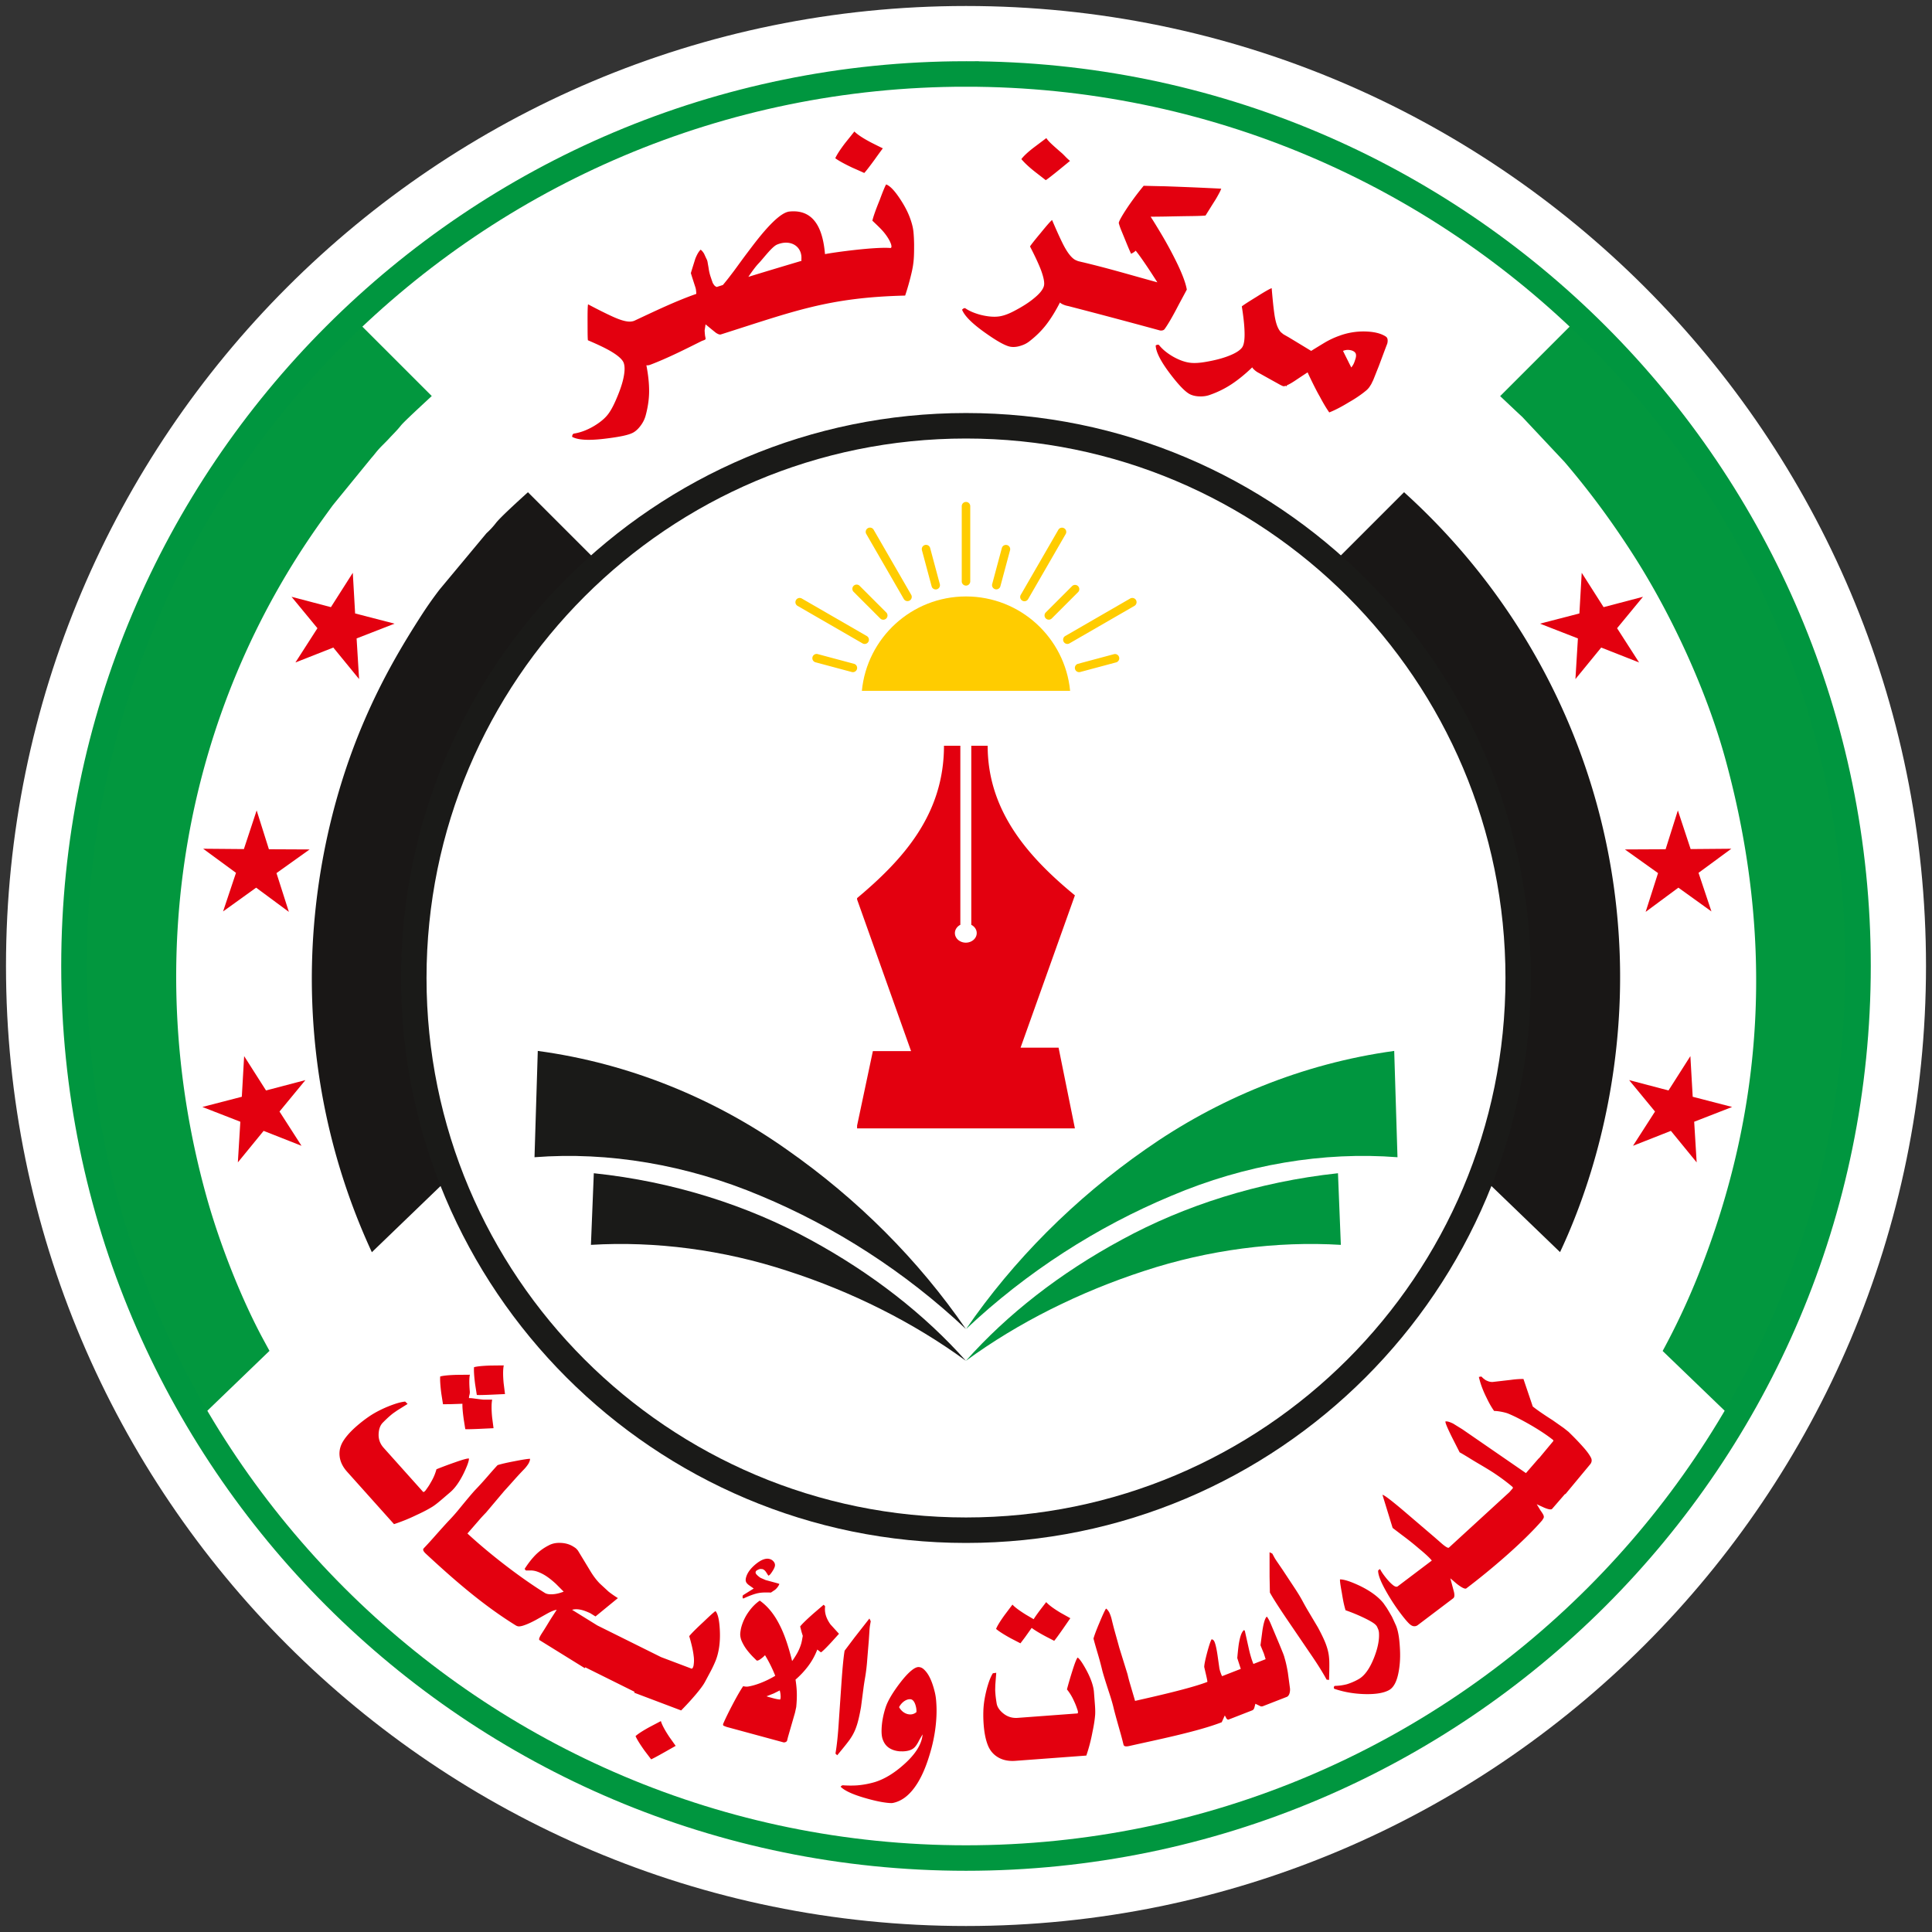
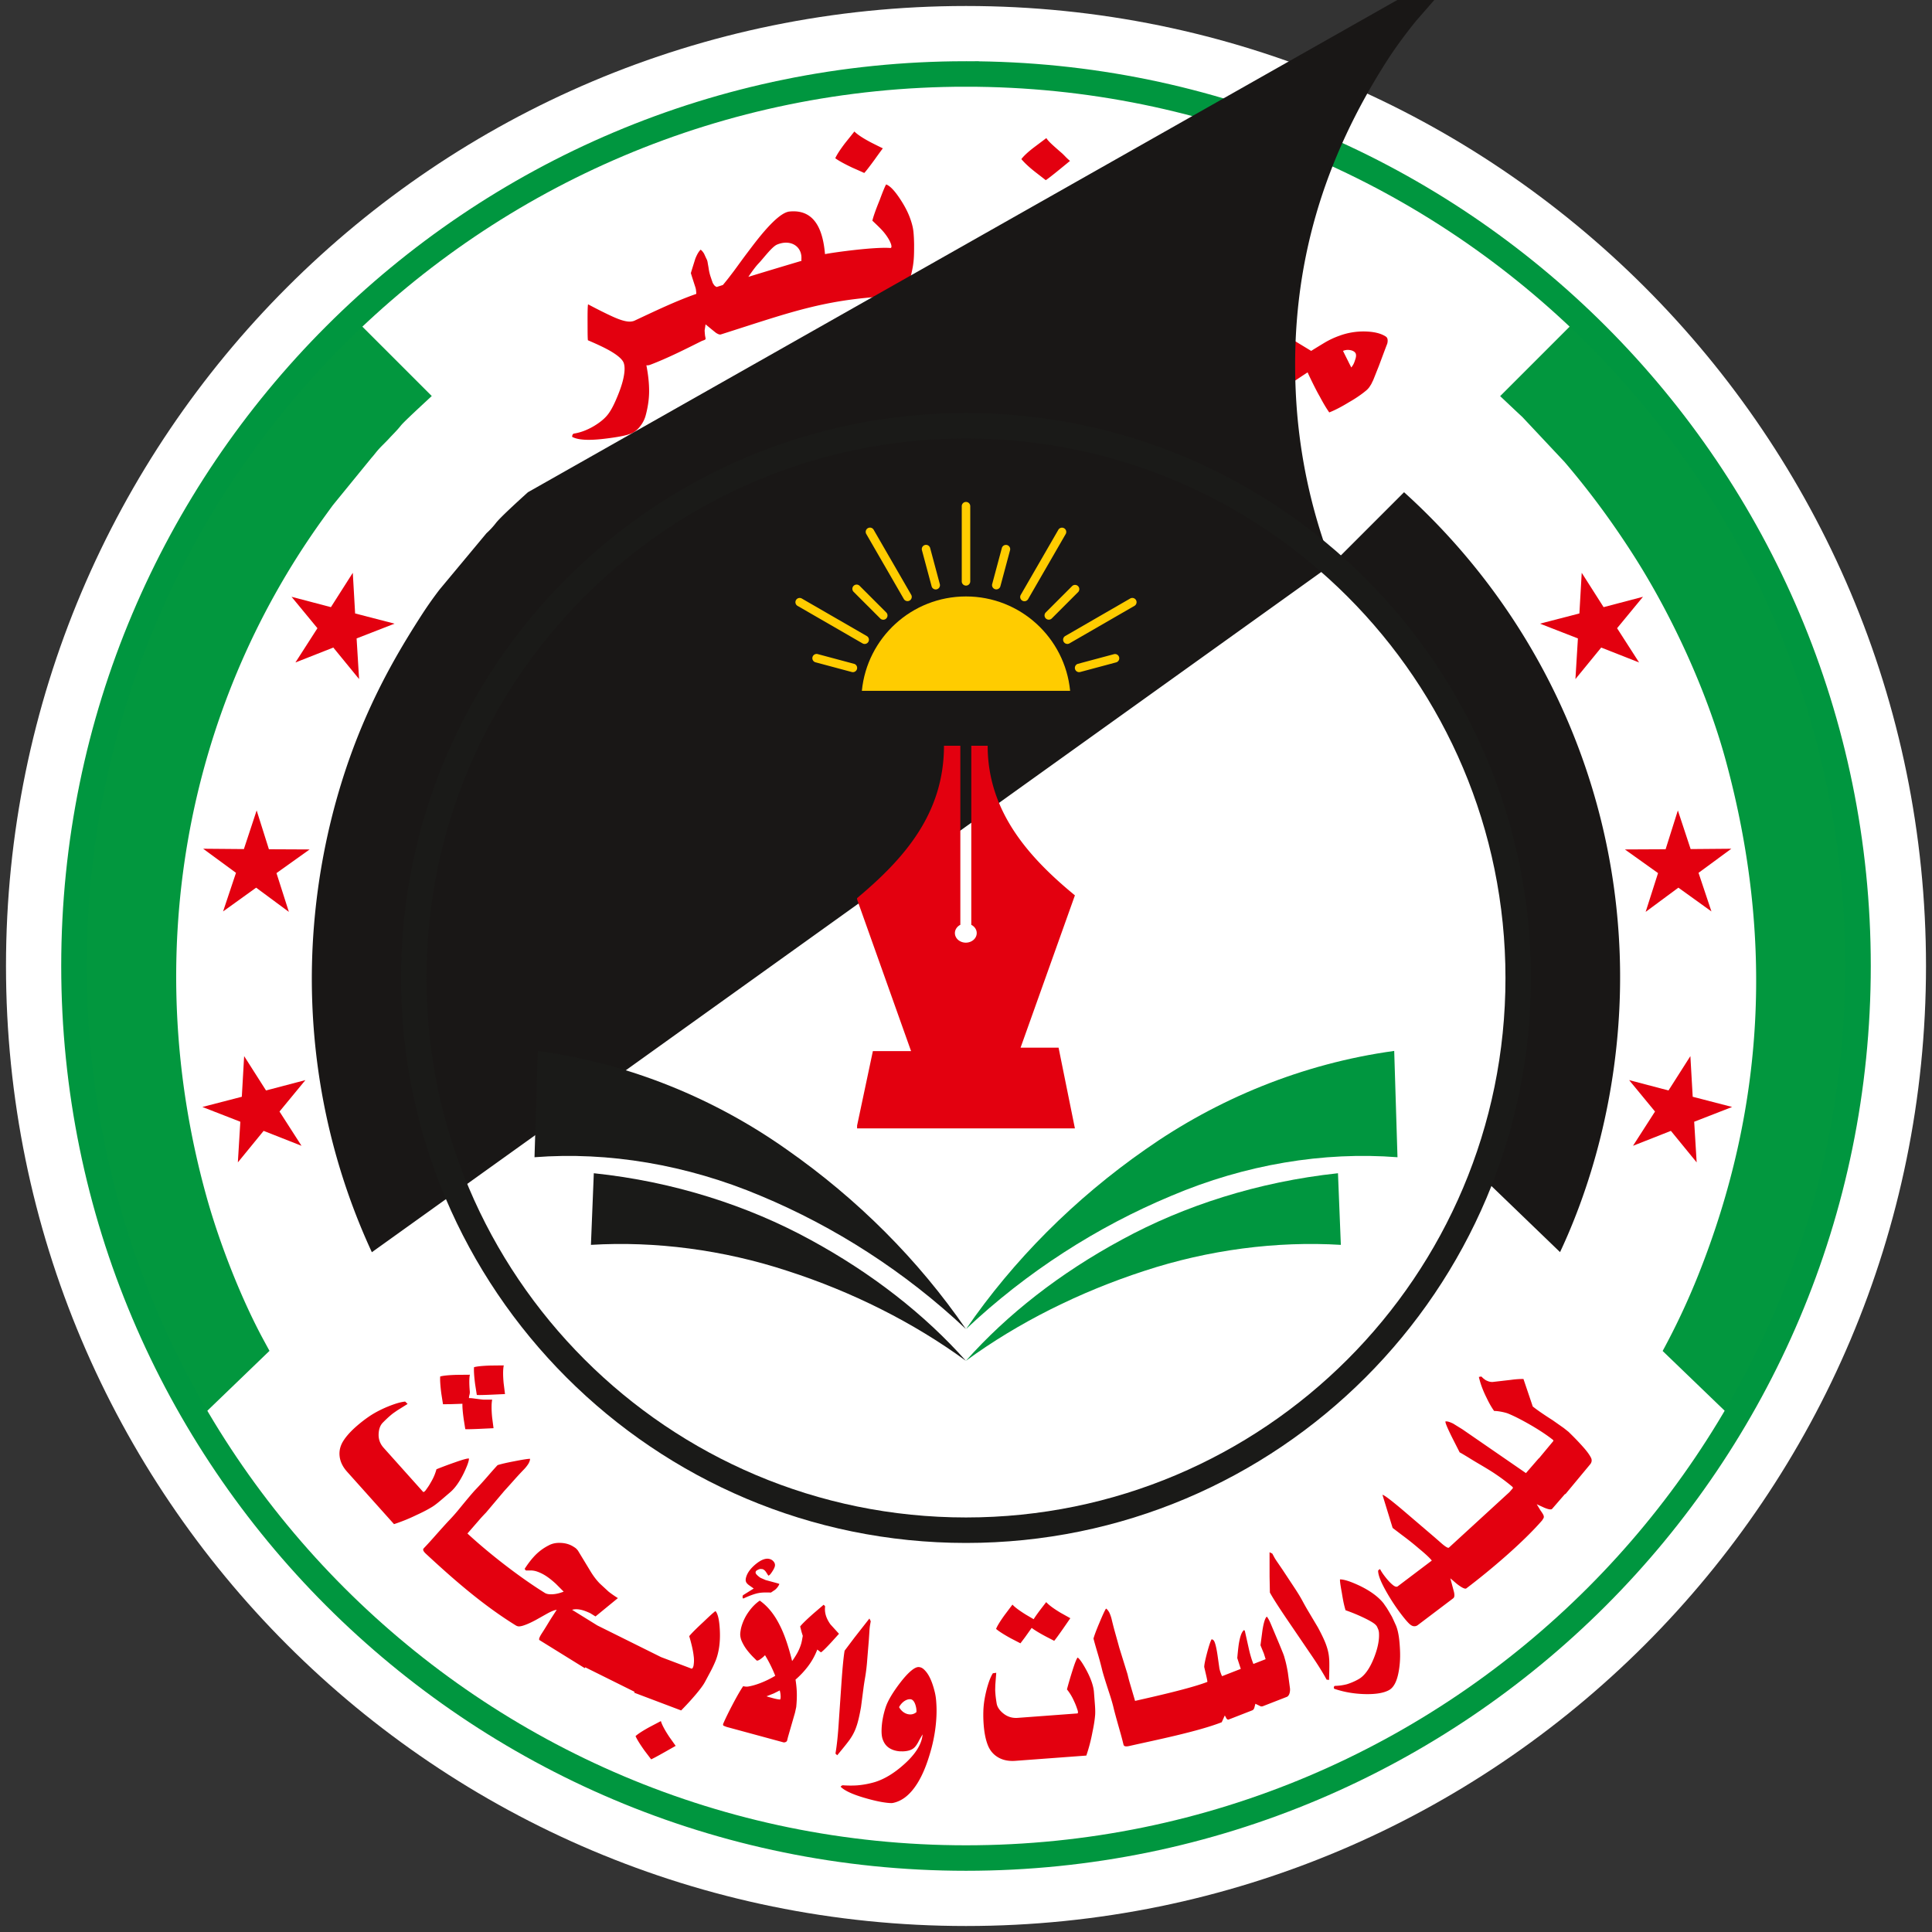
<svg xmlns="http://www.w3.org/2000/svg" data-bbox="1 1 320.315 320.315" viewBox="0 0 322.315 322.315" height="322.315" width="322.315" data-type="ugc">
  <rect x="0" y="0" width="322.315" height="322.315" fill="#333333" stroke="none" />
  <g>
    <path fill="#ffffff" d="M161.158 1c88.452 0 160.157 71.705 160.157 160.158S249.61 321.315 161.158 321.315 1 249.61 1 161.158 72.705 1 161.158 1" />
-     <path fill="#ffffff" d="M161.158 12.212c82.26 0 148.945 66.685 148.945 148.946s-66.685 148.945-148.945 148.945c-82.261 0-148.946-66.685-148.946-148.945 0-82.261 66.685-148.946 148.946-148.946" />
    <path fill-rule="evenodd" fill="#ffffff" d="M234.239 82.117c21.16 19.11 34.886 46.42 35.976 77.05.606 17.01-2.862 33.409-8.7 46.946q-.589 1.365-1.253 2.779l17.115 16.49a119 119 0 0 0 5.941-12.657c11.083-27.783 12.663-56.188 4.582-85.886-3.19-11.72-9.118-24.46-15.497-34.392-3.583-5.577-7.257-10.54-11.41-15.404l-7.011-7.467c-1.434-1.33-2.575-2.425-3.712-3.49ZM62.037 208.907c-5.9-12.756-9.416-26.862-9.946-41.767-.606-17.011 2.861-33.408 8.7-46.947 2.937-6.811 6.132-12.309 9.697-17.819a63 63 0 0 1 2.857-4.034l7.814-9.383a13 13 0 0 0 1.579-1.707c.67-.874 3.374-3.355 5.34-5.131L72.03 66.07c-1.769 1.642-4.623 4.271-5.137 4.91-.755.936-1.265 1.392-1.994 2.187-.674.736-1.32 1.294-1.967 2.06-.343.407-.6.766-.951 1.147l-6.45 7.906c-.599.819-1.19 1.634-1.763 2.433-22.966 31.98-30.385 73.102-19.33 112.872 2.247 8.082 5.889 17.232 9.485 23.875q.537.99 1.035 1.901Z" />
    <path fill-rule="evenodd" fill="#02973e" d="M250.27 66.086c1.137 1.065 2.278 2.16 3.712 3.49l7.01 7.467c4.154 4.865 7.828 9.827 11.41 15.404 6.38 9.932 12.308 22.671 15.498 34.392 8.08 29.698 6.5 58.103-4.582 85.886a119 119 0 0 1-5.94 12.658l12.684 12.22q.599-1.048 1.176-2.103c1.12-2.045 2.13-4.001 3.22-6.109 5.33-10.32 9.6-22.782 12.2-34.811 9.623-44.502-2.164-91.037-29.412-124.578l-10.934-12.217c-.382-.411-.815-.763-1.243-1.145-.425-.38-.689-.752-1.107-1.126l-1.635-1.485ZM44.958 225.362q-.498-.91-1.035-1.902c-3.596-6.643-7.238-15.793-9.485-23.875-11.055-39.77-3.636-80.893 19.33-112.872.574-.799 1.164-1.614 1.763-2.433l6.45-7.906c.351-.38.608-.74.951-1.146.647-.767 1.293-1.325 1.967-2.06.73-.796 1.24-1.252 1.994-2.189.514-.638 3.368-3.267 5.137-4.909L60.015 54.056a50 50 0 0 1-1.428 1.252c-.465.39-.676.714-1.113 1.121l-9.082 9.58c-.661.654-1.425 1.773-2.105 2.535-1.48 1.658-2.838 3.47-4.163 5.263-6.364 8.612-9.25 13.384-14.276 23.108-1.093 2.115-1.96 4.204-2.977 6.365-8.665 18.404-12.872 42.094-12.507 63.093.39 22.45 6.21 43.913 14.534 61.115a161 161 0 0 0 5.36 10.112Z" />
    <path d="M161.158 12.34c82.19 0 148.818 66.628 148.818 148.818s-66.628 148.818-148.818 148.818S12.339 243.348 12.339 161.158 78.967 12.339 161.158 12.339Z" stroke="#00963f" fill="none" stroke-miterlimit="2.613" stroke-width="4.252" />
    <path fill-rule="evenodd" fill="#e3000f" d="M147.282 24.747a92 92 0 0 0-1.357 1.865c-.927 1.271-1.509 2.013-1.744 2.246a98 98 0 0 0-1.924-.858c-1.398-.657-2.366-1.198-2.906-1.6.221-.52.747-1.362 1.633-2.522.512-.642 1.038-1.288 1.55-1.94.54.53 1.467 1.145 2.837 1.86.637.323 1.26.636 1.91.949M227.78 65.26c-.346.286-.734.572-1.177.874a20 20 0 0 1-1.495.933c-1.245.763-2.366 1.351-3.349 1.738-.526-.747-1.038-1.621-1.578-2.644-.401-.689-.72-1.335-1.024-1.929-.332-.673-.678-1.372-1.01-2.109-.734.477-1.454.954-2.173 1.436-.485.318-.9.557-1.26.71l-.083.17a.5.5 0 0 1-.138-.074c-.014.01-.028.01-.042.016a.8.8 0 0 1-.401.042 7 7 0 0 1-.43-.196q-1.785-.986-3.57-1.987a3.2 3.2 0 0 1-.706-.466c-.233-.204-.388-.371-.43-.493q-1.722 1.66-3.404 2.782a16.2 16.2 0 0 1-3.557 1.775c-.47.185-.983.286-1.55.297-.692.01-1.288-.09-1.814-.329-.76-.344-1.882-1.478-3.335-3.391-1.578-2.077-2.409-3.662-2.45-4.785.055-.026.11-.063.18-.095.152-.032.263-.037.36.01.374.472.844.917 1.384 1.314a9.8 9.8 0 0 0 1.827 1.07c.776.354 1.522.555 2.187.61s1.44 0 2.339-.154c1.55-.26 2.865-.598 3.958-1.033 1.108-.434 1.827-.9 2.187-1.393.305-.44.443-1.31.401-2.591q-.041-1.647-.456-4.255c.332-.265 1.149-.79 2.436-1.58 1.425-.905 2.284-1.382 2.547-1.456.152 1.844.304 3.3.456 4.355.18 1.23.457 2.135.858 2.708.07.116.153.201.208.264.055.064.208.17.415.35.277.165.582.334.872.498 1.26.758 2.52 1.527 3.779 2.29.72-.45 1.453-.896 2.187-1.341a14 14 0 0 1 2.505-1.182 11.6 11.6 0 0 1 4.304-.72c1.495.037 2.641.317 3.447.842q.264.173.304.498c.028.212.014.44-.055.69-.485 1.26-.941 2.505-1.412 3.756-.318.795-.623 1.574-.941 2.358-.11.212-.208.418-.305.625-.11.175-.221.345-.332.52a3.4 3.4 0 0 1-.664.672m-2.34-3.953c.14-.19.268-.38.36-.556.088-.167.18-.397.263-.678.18-.472.208-.832.111-1.092a.84.84 0 0 0-.318-.35q-.353-.222-.872-.254a2 2 0 0 0-.927.164c.263.546.54 1.097.816 1.643.18.376.374.752.568 1.123m-21.702-29.831c-.07.185-.167.424-.318.7-.153.28-.346.651-.623 1.107-.567.89-1.121 1.785-1.675 2.67q-.58.078-2.74.1c-1.287.017-2.56.043-3.862.07-.844.016-1.702.021-2.56.032q.54.811 1.827 2.967a66 66 0 0 1 2.602 4.832c.916 1.905 1.44 3.36 1.605 4.361-.484.922-.996 1.844-1.48 2.766-.928 1.79-1.675 3.063-2.215 3.81-.07.1-.18.174-.319.217a1.1 1.1 0 0 1-.47.021 1163 1163 0 0 0-15.294-4.07 3.5 3.5 0 0 1-.83-.248c-.278-.12-.471-.244-.554-.35-.72 1.41-1.468 2.634-2.27 3.677-.79 1.033-1.73 1.945-2.755 2.745a4.2 4.2 0 0 1-1.37.747c-.65.228-1.232.306-1.8.228-.816-.113-2.241-.89-4.248-2.316-2.173-1.536-3.474-2.818-3.89-3.878.056-.048.111-.101.167-.149a.5.5 0 0 1 .346-.106c.498.345 1.08.626 1.716.848.65.233 1.316.399 2.076.504.845.117 1.591.103 2.228-.038.664-.145 1.37-.423 2.16-.842 1.37-.715 2.505-1.436 3.377-2.178q1.329-1.09 1.578-1.966c.152-.514-.014-1.388-.457-2.622-.402-1.06-1.024-2.39-1.855-4 .222-.35.817-1.098 1.772-2.242 1.052-1.298 1.688-2.014 1.91-2.167.747 1.748 1.356 3.1 1.854 4.08.582 1.134 1.15 1.934 1.703 2.368.11.09.208.149.29.196.07.037.236.112.485.212.319.08.65.16.983.233 4.567 1.108 6.948 1.85 12.249 3.307-.47-.732-.941-1.468-1.426-2.2-1.01-1.52-1.744-2.542-2.186-3.078-.084.08-.18.16-.277.233q-.354.231-.499.27c-.346-.747-.65-1.5-.955-2.246l-.789-1.924c-.194-.535-.29-.858-.304-.969.027-.28.47-1.097 1.37-2.459.374-.567.803-1.165 1.274-1.812a51 51 0 0 1 1.508-1.923c1.218.032 2.45.063 3.668.085 1.855.068 3.695.137 5.522.217 1.246.058 2.492.116 3.751.18m-25.232-4.631c-.595.493-1.203.987-1.799 1.473-1.217.992-1.965 1.563-2.242 1.738l-1.661-1.288c-1.218-.943-1.98-1.706-2.408-2.225.318-.445 1.04-1.154 2.187-2.019l1.979-1.489c.138.244.463.612.969 1.081.38.352.9.811 1.605 1.42.11.095.31.287.582.572.267.282.553.536.788.737m-60.789 29.683v.005q-.041.134-.29.223c-.112.04-.222.085-.332.122-2.713 1.351-5.636 2.84-8.596 3.968a1.3 1.3 0 0 1-.664.09c.305 1.574.464 3.031.457 4.372-.007 1.335-.218 2.668-.568 3.974-.134.5-.34.98-.664 1.468-.395.593-.84 1.062-1.329 1.361-.756.464-2.354.78-4.844 1.081-2.672.324-4.484.223-5.44-.317 0-.075.014-.144.028-.223a.46.46 0 0 1 .222-.308 8.6 8.6 0 0 0 1.924-.535 11 11 0 0 0 1.979-1.054c.76-.503 1.367-1.041 1.8-1.595.439-.564.83-1.272 1.217-2.13.65-1.457 1.137-2.77 1.384-3.926.25-1.17.263-2.035.028-2.618-.208-.514-.885-1.131-1.993-1.801-.969-.586-2.298-1.209-3.959-1.919-.055-.44-.049-1.43-.055-2.983-.007-1.738.014-2.744.083-3.014 1.716.91 3.053 1.57 4.083 2.04 1.17.532 2.118.838 2.837.842.139 0 .264-.007.36-.027.084-.017.238-.021.499-.143 3.38-1.579 6.795-3.232 10.27-4.45.013-.192-.014-.398-.042-.615-.014-.228-.097-.477-.194-.763-.221-.694-.457-1.394-.664-2.093.235-.8.498-1.611.747-2.416.29-.716.581-1.209.886-1.49.194.133.374.35.568.658.166.355.318.715.498 1.065.041.143.083.265.097.387.055.354.124.67.166.97q.061.441.166.863c.069.28.155.545.249.81.045.128.083.25.124.377.056.132.097.26.139.392.07.138.166.265.25.397a1 1 0 0 0 .428.302l1.024-.328c.291-.34.596-.72.942-1.16l.872-1.14c.788-1.065 1.56-2.154 2.366-3.21 1.174-1.54 4.789-6.527 6.92-6.746 4.622-.475 5.648 3.799 5.939 7.105 1.522-.307 8.346-1.233 10.906-1.022.138.011.217-.15.166-.392-.018-.087-.027-.165-.055-.244a5 5 0 0 0-.36-.784 8 8 0 0 0-.512-.784c-.545-.743-1.052-1.224-2.243-2.353.14-.63.54-1.78 1.219-3.444q.83-2.235 1.08-2.602c.691.244 1.55 1.182 2.587 2.83.554.88 1.003 1.746 1.33 2.601.323.85.555 1.67.636 2.454.057.556.097 1.25.11 2.087 0 1.918 0 3.058-.47 4.97a41 41 0 0 1-1.024 3.598c-12.858.318-18.548 2.616-30.74 6.48-.195.062-.444-.026-.817-.26-.596-.47-1.163-.948-1.744-1.42-.042.34-.097.684-.153 1.013.014.297.042.588.07.874.041.17.069.35.096.514v.015m16-13.013c0-.064-.034-.128-.027-.197.201-2.199-1.786-3.47-4.07-2.506-.857.371-2.286 2.324-3.044 3.11q-.649.671-1.73 2.268c2.961-.911 5.923-1.796 8.871-2.675" />
-     <path fill-rule="evenodd" fill="#191716" d="M222.199 94.158c18.07 16.027 29.858 39.062 30.99 64.85.599 13.639-1.62 25.9-6.059 37.23l13.132 12.654q.664-1.414 1.253-2.779c5.838-13.537 9.306-29.935 8.7-46.947-1.09-30.628-14.817-57.939-35.976-77.049ZM75.152 196.27a91.6 91.6 0 0 1-6.036-28.973c-.926-21.09 4.888-38.893 15.226-55.048 1.505-2.353 3.271-4.693 4.867-6.669l5.363-6.14a96 96 0 0 1 5.542-5.286L88.077 82.119c-1.965 1.776-4.668 4.257-5.34 5.131a13 13 0 0 1-1.578 1.707l-7.814 9.383a63 63 0 0 0-2.857 4.034c-3.565 5.51-6.76 11.008-9.697 17.82-5.839 13.538-9.306 29.935-8.7 46.946.53 14.905 4.045 29.011 9.946 41.767Z" />
+     <path fill-rule="evenodd" fill="#191716" d="M222.199 94.158c18.07 16.027 29.858 39.062 30.99 64.85.599 13.639-1.62 25.9-6.059 37.23l13.132 12.654q.664-1.414 1.253-2.779c5.838-13.537 9.306-29.935 8.7-46.947-1.09-30.628-14.817-57.939-35.976-77.049Za91.6 91.6 0 0 1-6.036-28.973c-.926-21.09 4.888-38.893 15.226-55.048 1.505-2.353 3.271-4.693 4.867-6.669l5.363-6.14a96 96 0 0 1 5.542-5.286L88.077 82.119c-1.965 1.776-4.668 4.257-5.34 5.131a13 13 0 0 1-1.578 1.707l-7.814 9.383a63 63 0 0 0-2.857 4.034c-3.565 5.51-6.76 11.008-9.697 17.82-5.839 13.538-9.306 29.935-8.7 46.946.53 14.905 4.045 29.011 9.946 41.767Z" />
    <path d="M161.157 71.031c50.88 0 92.126 41.247 92.126 92.126s-41.246 92.126-92.126 92.126-92.126-41.246-92.126-92.126 41.247-92.126 92.126-92.126Z" stroke="#1a1a18" fill="none" stroke-miterlimit="2.613" stroke-width="4.252" />
    <path fill="#ffcc00" d="M160.449 84.42a.709.709 0 0 1 1.417 0v12.568a.709.709 0 0 1-1.418 0Zm-24.01 24.707a.709.709 0 1 0-.367 1.369l6.07 1.626a.71.71 0 0 0 .368-1.369Zm6.99-11.374a.709.709 0 1 0-1.002 1.002l4.444 4.444a.709.709 0 0 0 1.002-1.002Zm11.74-6.354a.709.709 0 0 0-1.369.366l1.627 6.07a.709.709 0 0 0 1.369-.366Zm-21.426 8.439a.709.709 0 0 0-.709 1.227l10.885 6.284a.709.709 0 0 0 .709-1.227ZM145.74 88.36a.709.709 0 0 0-1.228.708l6.285 10.885a.709.709 0 0 0 1.227-.709Zm42.832 11.477a.709.709 0 0 1 .709 1.227l-10.885 6.284a.709.709 0 0 1-.708-1.227ZM176.576 88.36a.709.709 0 0 1 1.227.708l-6.284 10.885a.709.709 0 0 1-1.228-.709Zm9.3 20.766a.71.71 0 0 1 .366 1.369l-6.07 1.626a.71.71 0 0 1-.367-1.369Zm-6.99-11.374a.71.71 0 0 1 1.001 1.002l-4.443 4.445a.71.71 0 0 1-1.002-1.003Zm-11.74-6.354a.709.709 0 0 1 1.368.366l-1.627 6.07a.709.709 0 0 1-1.368-.366Z" />
    <path fill-rule="evenodd" fill="#ffcc00" d="M161.157 99.505c9.064 0 16.514 6.91 17.372 15.748h-34.744c.858-8.839 8.308-15.748 17.372-15.748" />
    <path fill-rule="evenodd" fill="#e3000f" d="m84.249 232.571-2.117.097c-1.436.066-2.292.081-2.585.053l-.281-1.784q-.254-1.963-.185-2.848c.506-.144 1.414-.23 2.725-.276l2.236-.024c-.135.65-.145 1.64-.02 2.97Zm169.91-2.514 1.552 4.59c.367.29.803.612 1.298.955.502.348 1.172.795 2.013 1.329l1.863 1.31.795.632.486.48a41 41 0 0 1 2.027 2.138c.582.658.98 1.213 1.204 1.654.106.187.15.374.138.577a1.06 1.06 0 0 1-.251.573l-4.133 4.978-.051-.04-2.157 2.487q-.23.263-1.336-.202l-1.233-.565.622 1.026q.404.555.502.806a.64.64 0 0 1 .032.442l-.247.408c-3.23 3.725-8.692 8.356-12.654 11.353q-.312.235-1.6-.764l-1.07-.915.534 2.003q.31 1.055-.05 1.329l-5.931 4.486a.93.93 0 0 1-.59.18c-.235-.007-.483-.127-.755-.363q-.4-.359-1.112-1.258a33 33 0 0 1-2.857-4.296q-1.315-2.344-1.282-3.37l.15-.164q.14-.104.21-.017c.154.325.439.75.859 1.283.457.579.87 1.016 1.232 1.301.356.289.635.361.821.22l5.682-4.296c-.347-.439-1.061-1.106-2.153-2.005a49 49 0 0 0-2.827-2.252l-1.558-1.187-1.697-5.523q.375.004 3.366 2.527l5.316 4.544 1.267 1.108c.614.518.985.73 1.132.635l10.115-9.275.545-.629.028-.124-.138-.166a33 33 0 0 0-2.785-2.087q-.759-.53-2.821-1.738a66 66 0 0 1-1.697-1.029c-.781-.474-1.258-.759-1.448-.846l-1.224-2.409c-.816-1.637-1.198-2.55-1.148-2.751q.386-.08 1.282.355l1.552.96 10.595 7.302 2.144-2.473.02.017 2.354-2.834.047-.057q.022-.059.003-.099a.2.2 0 0 1-.021-.068c-.967-.769-2.194-1.591-3.679-2.458-1.49-.86-2.77-1.523-3.847-1.962-.255-.1-.624-.2-1.123-.299-.498-.09-.9-.138-1.207-.135q-.63-.87-1.257-2.197c-.61-1.208-1.036-2.37-1.287-3.478l.414-.07.31.297c.177.14.296.227.368.276q.108.076.43.205c.214.086.453.132.727.137l3.09-.355c.707-.1 1.41-.152 2.1-.147m-23.354 37.408.555.798.364.601.302.523.212.367c.07.158.117.268.157.337l.508 1.12c.323.798.533 1.924.62 3.384q.186 2.428-.208 4.417c-.292 1.541-.817 2.521-1.585 2.947-.88.487-2.228.711-4.034.667q-2.72-.07-5.123-.895l-.055-.174c.014-.137.057-.237.144-.3a10 10 0 0 0 1.024-.075c.315-.046.65-.11.995-.196a9.7 9.7 0 0 0 1.958-.842c.985-.546 1.84-1.717 2.557-3.5q.993-2.482.854-4.291a2.4 2.4 0 0 0-.108-.494l-.2-.465a1.2 1.2 0 0 0-.21-.284c-.25-.286-.887-.676-1.9-1.168a29 29 0 0 0-3.154-1.305 17 17 0 0 1-.307-1.186c-.092-.426-.194-.99-.31-1.714-.24-1.283-.343-2.037-.303-2.248q1.015-.007 3.33 1.086c1.746.85 3.055 1.815 3.917 2.89m-9.521 7.08c.257.73.408 1.435.452 2.127q.081.639-.01 3.589l-.407-.05c-.644-1.196-1.601-2.721-2.88-4.574l-3.752-5.515q-2.16-3.19-2.832-4.442l-.052-2.7-.003-4.021.457.226.358.665q.147.273.549.85l.828 1.212c.582.885 1.186 1.795 1.81 2.74q.942 1.414 1.48 2.412c.36.67.692 1.259.99 1.754l1.594 2.68q1.067 1.986 1.418 3.046m-6.975 2.063q.288.92.545 2.427l.347 2.582c.038.29.013.584-.066.87q-.127.434-.42.59l-4.03 1.57a.63.63 0 0 1-.37.017l-.877-.425-.183.69c-.066.195-.17.328-.322.401l-3.955 1.541c-.113.045-.23-.01-.364-.163l-.278-.523-.516 1.138c-4.045 1.576-11.076 2.98-15.42 3.962q-.425.095-.667.048c-.164-.023-.265-.129-.306-.302a51 51 0 0 0-.579-2.19q-.846-2.974-1.06-3.88-.24-1.021-.681-2.363-1.035-3.156-1.235-4.003a56 56 0 0 0-.79-2.913q-.515-1.74-.654-2.329.27-.934.978-2.595.781-1.883 1.108-2.395.234.107.533.617c.08.164.157.343.222.532q.108.282.192.64.232.974.472 1.855.736 2.624.794 2.865l1.375 4.425q.224.956.45 1.698c.514 1.744.786 2.663.81 2.766 3.175-.717 9.315-2.096 12.067-3.17 0-.177-.09-.61-.25-1.292l-.278-1.198c.008-.408.17-1.202.487-2.403q.486-1.796.74-2.205c.212.003.38.15.503.45q.269.663.503 2.288l.308 2.164.118.45.193.529.129.262 3.116-1.215-.583-1.808c.121-1.375.23-2.283.328-2.74q.3-1.606.827-1.94l.117.182.669 2.996q.32 1.43.751 2.488l2.04-.795-.288-.923-.33-.808-.241-.594.326-2.476q.302-1.929.72-2.295c.052.022.143.156.288.405s.308.597.495 1.056l1.29 3.066.16.392.135.33.105.258.104.257.08.196q.262.642.317.94m-35.744-6.64-1.19 1.722q-1.214 1.739-1.503 2.049l-1.408-.729c-1.057-.562-1.837-1.04-2.347-1.425l-1.102 1.55-.772 1.022-1.632-.844q-1.758-.972-2.432-1.558.279-.723 1.404-2.292l1.328-1.765c.378.422 1.116.975 2.224 1.666l1.309.77c.332-.515.746-1.094 1.249-1.753l.847-1.1c.444.495 1.246 1.09 2.416 1.79Zm3.943 12.341.124 1.597.027.349c.071.913.084 1.6.025 2.067-.065.732-.21 1.642-.444 2.73a28 28 0 0 1-1.006 3.83l-11.848.88q-1.653.121-2.855-.575-1.2-.696-1.732-2.046-.53-1.341-.688-3.374a21 21 0 0 1-.056-2.296q.032-1.131.269-2.367.24-1.235.585-2.29.343-1.048.73-1.661l.567-.082-.155 2.008c-.01.378-.018.636-.02.788q-.003.22.035.705.05.65.204 1.591c.096.621.492 1.2 1.168 1.732q1.025.795 2.345.698l9.994-.743c.047-.082.07-.144.065-.196a1.6 1.6 0 0 0-.119-.493 12 12 0 0 0-.292-.805c-.067-.167-.18-.41-.32-.717a8.5 8.5 0 0 0-1.11-1.795c.255-.97.554-1.991.89-3.048.417-1.333.71-2.088.899-2.268.328.22.83.943 1.492 2.17.744 1.406 1.149 2.612 1.226 3.611m-26.583-.123q.108.413.18.893.073.48.114 1.238.076 1.267-.034 2.707a25 25 0 0 1-.44 3.147c-.109.535-.231 1.06-.373 1.586a36 36 0 0 1-.52 1.733c-.619 1.89-1.353 3.43-2.194 4.603-1.07 1.507-2.295 2.408-3.674 2.689q-.184.045-.616.014c-1.128-.084-2.557-.389-4.28-.9-1.935-.574-3.212-1.178-3.839-1.812a.7.7 0 0 1 .113-.144l.203-.104q1.3.096 2.492.013a15 15 0 0 0 2.88-.54c1.62-.5 3.263-1.495 4.92-2.992q2.874-2.573 3.06-4.969l-.249.424-.297.514c-.33.683-.655 1.142-.978 1.389-.41.313-.99.48-1.749.504l-.31-.003-.223-.003c-.665-.05-1.252-.232-1.748-.547-.495-.314-.864-.791-1.091-1.43q-.28-.732-.167-2.2c.08-1.026.296-2.08.651-3.171.362-1.09 1.186-2.49 2.493-4.185q.991-1.283 1.814-1.953c.497-.407.904-.595 1.233-.57q.392.028.707.277c.21.161.442.41.68.738.499.705.913 1.727 1.242 3.054m-3.037 3.45q.044-.592-.196-1.304c-.195-.536-.464-.821-.8-.846-.369-.027-.744.104-1.138.398a2.8 2.8 0 0 0-.76.922c.208.36.463.65.77.857.309.208.63.325.973.35.43.032.811-.092 1.151-.377m-10.01 2.396a8 8 0 0 1-.964 1.958q-.333.555-2.24 2.842l-.292-.283q.351-1.998.559-5.344l.452-6.611q.27-3.818.516-5.21l1.637-2.174 2.5-3.193.221.452-.13.74a10 10 0 0 0-.093 1.001l-.097 1.456c-.088 1.048-.174 2.13-.268 3.252a30 30 0 0 1-.325 2.794c-.13.748-.233 1.412-.306 1.982-.264 2.022-.396 3.05-.401 3.076q-.388 2.212-.769 3.262m-12.853-23.766a2.6 2.6 0 0 1-.728.965l-.682.458c-.891-.036-1.568-.015-2.035.078-.602.103-1.449.4-2.533.9-.063.023-.11-.01-.153-.104l-.004-.282.063-.147 1.792-1.12-.822-.58q-.4-.316-.473-.573-.104-.272.027-.738.325-1.135 1.648-2.213 1.332-1.076 2.267-.822.45.119.72.49.266.36.144.777c-.066.235-.223.542-.473.905q-.343.551-.598.604l-.403-.623q-.26-.378-.6-.47l-.29-.017q-.131-.015-.434.128-.301.144-.357.273c-.083.168-.048.342.123.526q.249.272.643.544l.865.378.986.267.864.234q.417.114.443.162m9.944 8.3-1.283 1.417c-.908.986-1.485 1.54-1.727 1.68l-.609-.467a11.2 11.2 0 0 1-1.613 2.88 14.7 14.7 0 0 1-2.016 2.134q.194 1.275.215 2.275c.014.668-.014 1.433-.1 2.306l-.202.93-1.171 4.06-.154.615q-.033.115-.2.213a.7.7 0 0 1-.371.077l-9.535-2.588-.477-.19c-.093-.067-.12-.17-.077-.322.367-.852.906-1.964 1.63-3.334s1.295-2.35 1.71-2.95q.496.133.908.049.949-.166 2.06-.605a16 16 0 0 0 2.38-1.173 22.5 22.5 0 0 0-1.71-3.44c-.084.1-.18.19-.292.29q-.157.143-.344.276-.474.386-.75.33c-.295-.292-.513-.508-.639-.631q-.478-.498-.842-.954a7.2 7.2 0 0 1-1.072-1.789 3 3 0 0 1-.197-1.058c.014-.195.035-.395.07-.59q.042-.299.143-.653a8 8 0 0 1 1.177-2.43c.55-.781 1.17-1.413 1.872-1.893q1.995 1.401 3.35 4.138c.76 1.485 1.436 3.468 2.048 5.946q.456-.617.88-1.376a7.8 7.8 0 0 0 .659-1.613l.09-.393.149-.822-.205-.657-.233-.904c.305-.41 1.056-1.137 2.232-2.18l1.682-1.444.134.118.119.149c-.136.996.162 1.993.889 3.005Zm-9.82 10.97c.065-.127.096-.31.084-.539a5 5 0 0 0-.037-.462c-.006-.077-.048-.252-.105-.52l-1.01.505-1.203.474.358.118.532.144.214.058c.474.129.86.2 1.168.221m-10.751-6.502a20 20 0 0 1-.832 1.777l-.968 1.81c-.293.54-.826 1.25-1.583 2.144a48 48 0 0 1-2.38 2.59l-7.836-2.963.06-.15-8.215-4.081-.09.138-7.54-4.672q-.249-.154.365-1.108.476-.733.841-1.336c.241-.397.475-.782.7-1.142l.955-1.476q-.53.06-1.54.606l-1.942 1.09c-.87.469-1.605.793-2.214.97-.252.07-.459.105-.631.1-.166-.002-.347-.067-.535-.184-5.514-3.417-10.362-7.667-14.97-11.94q-.316-.295-.41-.517c-.07-.147-.036-.288.089-.418q.652-.673 1.545-1.681 2.067-2.335 2.72-3.01a30 30 0 0 0 1.635-1.86q2.116-2.589 2.727-3.22a59 59 0 0 0 2.045-2.254q1.198-1.382 1.622-1.82.944-.296 2.75-.636c1.356-.269 2.243-.408 2.653-.42.023.168-.05.426-.231.776a5 5 0 0 1-.33.475q-.181.243-.439.51c-.468.484-.908.957-1.32 1.41a239 239 0 0 1-2.001 2.23l-3.01 3.568c-.457.473-.86.908-1.197 1.304-1.201 1.384-1.834 2.114-1.908 2.19 3.607 3.345 8.761 7.34 12.923 9.92q.469.29 1.43.207c.531-.046 1.094-.188 1.703-.427l-1.306-1.309c-.66-.605-1.25-1.063-1.75-1.373a6.8 6.8 0 0 0-1.484-.701 3.4 3.4 0 0 0-.884-.15l-.887.004-.203-.267c.52-.801 1.014-1.454 1.485-1.973a8.5 8.5 0 0 1 2.549-1.956q.866-.47 2.031-.403c.774.035 1.456.24 2.047.606q.282.174.417.281.127.103.362.389l2.002 3.3q.765 1.293 1.628 2.18l1.487 1.373q.73.57 1.55 1.078l-3.735 3.061-.899-.557c-.555-.25-.983-.414-1.27-.49-.676-.185-1.252-.207-1.737-.062l4.218 2.613 10.625 5.278 5.06 1.914q.164.06.293-.264l.066-.222q.069-.448.072-.786a5 5 0 0 0-.052-.839c-.088-.818-.331-1.92-.74-3.298.383-.476 1.191-1.28 2.42-2.42 1.072-1.029 1.723-1.617 1.967-1.758q.614.691.725 3.32.06 1.41-.117 2.656-.179 1.249-.581 2.275m-6.675 14.23-1.833 1.039c-1.236.698-1.995 1.104-2.26 1.208l-1.098-1.446c-.767-1.075-1.27-1.887-1.503-2.428.377-.351 1.128-.845 2.265-1.475l1.96-1.032q.285.953 1.406 2.638Zm-30.386-52.996-2.131.1q-2.14.1-2.582.058l-.245-1.534c-.169-1.17-.251-2.071-.232-2.701l-1.938.067-1.304.013-.28-1.784q-.254-1.964-.186-2.847c.506-.145 1.414-.231 2.72-.273l2.23-.02q-.175.826-.017 2.742c.02.202.005.416-.058.636-.057.225-.083.397-.073.528q.293-.018.831.058c.899.124 1.439.187 1.634.195l1.403-.003q-.195.967-.008 2.96Zm-7.197 10.657-1.23 1.056-.27.23c-.704.603-1.257 1.026-1.674 1.26q-.954.584-2.498 1.291a29 29 0 0 1-3.734 1.511l-7.83-8.746c-.728-.813-1.143-1.676-1.244-2.58q-.152-1.356.633-2.584.776-1.219 2.345-2.562a22 22 0 0 1 1.843-1.423q.943-.654 2.095-1.21a20 20 0 0 1 2.225-.916q1.061-.36 1.795-.426l.407.395-1.734 1.084c-.315.218-.53.368-.656.458q-.181.129-.556.45-.501.43-1.178 1.115c-.45.447-.685 1.104-.713 1.953q-.037 1.28.835 2.254l6.605 7.377c.097-.012.16-.031.2-.066.132-.113.24-.241.332-.39.227-.316.386-.55.483-.71.096-.154.226-.388.394-.681a8.4 8.4 0 0 0 .8-1.947 66 66 0 0 1 3.026-1.132c1.34-.474 2.133-.698 2.393-.658.017.39-.273 1.216-.878 2.47-.702 1.426-1.446 2.467-2.216 3.127" />
    <path fill-rule="evenodd" fill="#e3000f" d="m58.857 95.56.388 6.782 6.577 1.702-6.33 2.465.414 6.78-4.3-5.258-6.322 2.489 3.673-5.716-4.32-5.242 6.57 1.727Z" />
    <path fill-rule="evenodd" fill="#e3000f" d="m40.73 176.191-.388 6.782-6.578 1.702 6.331 2.465-.414 6.781 4.3-5.259 6.322 2.49-3.673-5.716 4.32-5.243-6.57 1.727Z" />
    <path fill-rule="evenodd" fill="#e3000f" d="m42.817 135.202-2.13 6.45-6.793-.058 5.476 4.02-2.154 6.442 5.515-3.967 5.461 4.04-2.068-6.47 5.53-3.946-6.794-.032Z" />
    <path fill-rule="evenodd" fill="#e3000f" d="m263.878 95.56-.388 6.782-6.577 1.702 6.33 2.465-.414 6.78 4.3-5.258 6.322 2.489-3.673-5.716 4.32-5.242-6.57 1.727Z" />
    <path fill-rule="evenodd" fill="#e3000f" d="m282.006 176.191.388 6.782 6.577 1.702-6.331 2.465.414 6.781-4.3-5.259-6.322 2.49 3.673-5.716-4.32-5.243 6.57 1.727Z" />
    <path fill-rule="evenodd" fill="#e3000f" d="m279.918 135.202 2.13 6.45 6.793-.058-5.476 4.02 2.154 6.442-5.515-3.967-5.461 4.04 2.068-6.47-5.53-3.946 6.794-.032Z" />
    <path fill="#1a1a18" d="M131.181 191.725c-11.846-8.355-26.02-14.312-41.463-16.4l-.547 17.735c12.291-.958 25.405 1.233 37.73 6.437 12.326 5.136 24.104 12.669 34.238 22.221-7.909-11.504-18.043-21.673-29.958-29.993" />
    <path fill="#00963f" d="M232.595 175.325c-15.441 2.122-29.616 8.08-41.463 16.4-11.88 8.285-22.05 18.489-29.958 29.993 10.134-9.553 21.912-17.085 34.238-22.221 12.326-5.238 25.405-7.395 37.731-6.436Z" />
    <path fill="#00963f" d="M187.195 206.79c-10.34 5.581-19.139 12.463-26.055 20.234 8.799-6.436 19.036-11.504 29.753-14.996 10.716-3.526 22.084-4.999 32.8-4.347l-.479-11.95c-13.387 1.438-25.713 5.444-36.02 11.059" />
    <path fill="#1a1a18" d="M135.118 206.79c-10.305-5.615-22.631-9.655-36.053-11.06l-.48 11.95c10.684-.65 22.085.821 32.8 4.348 10.718 3.459 20.955 8.56 29.754 14.996-6.882-7.737-15.68-14.619-26.02-20.234" />
    <path fill="#e3000f" d="m179.327 188.25-2.726-13.47h-6.339l9.065-25.408c-7.852-6.447-14.555-14.107-14.555-24.96h-2.732v29.875q.42.215.663.584a1.42 1.42 0 0 1 .105 1.407 1.6 1.6 0 0 1-.395.518 1.9 1.9 0 0 1-.59.345q-.334.122-.696.122a2 2 0 0 1-.697-.122 1.9 1.9 0 0 1-.59-.345 1.6 1.6 0 0 1-.394-.518 1.42 1.42 0 0 1 .104-1.407 1.7 1.7 0 0 1 .663-.584v-29.875h-2.73c0 11.398-6.733 18.92-14.495 25.42v.221l9.004 25.301h-6.371l-2.633 12.426v.47h36.287Z" />
  </g>
</svg>